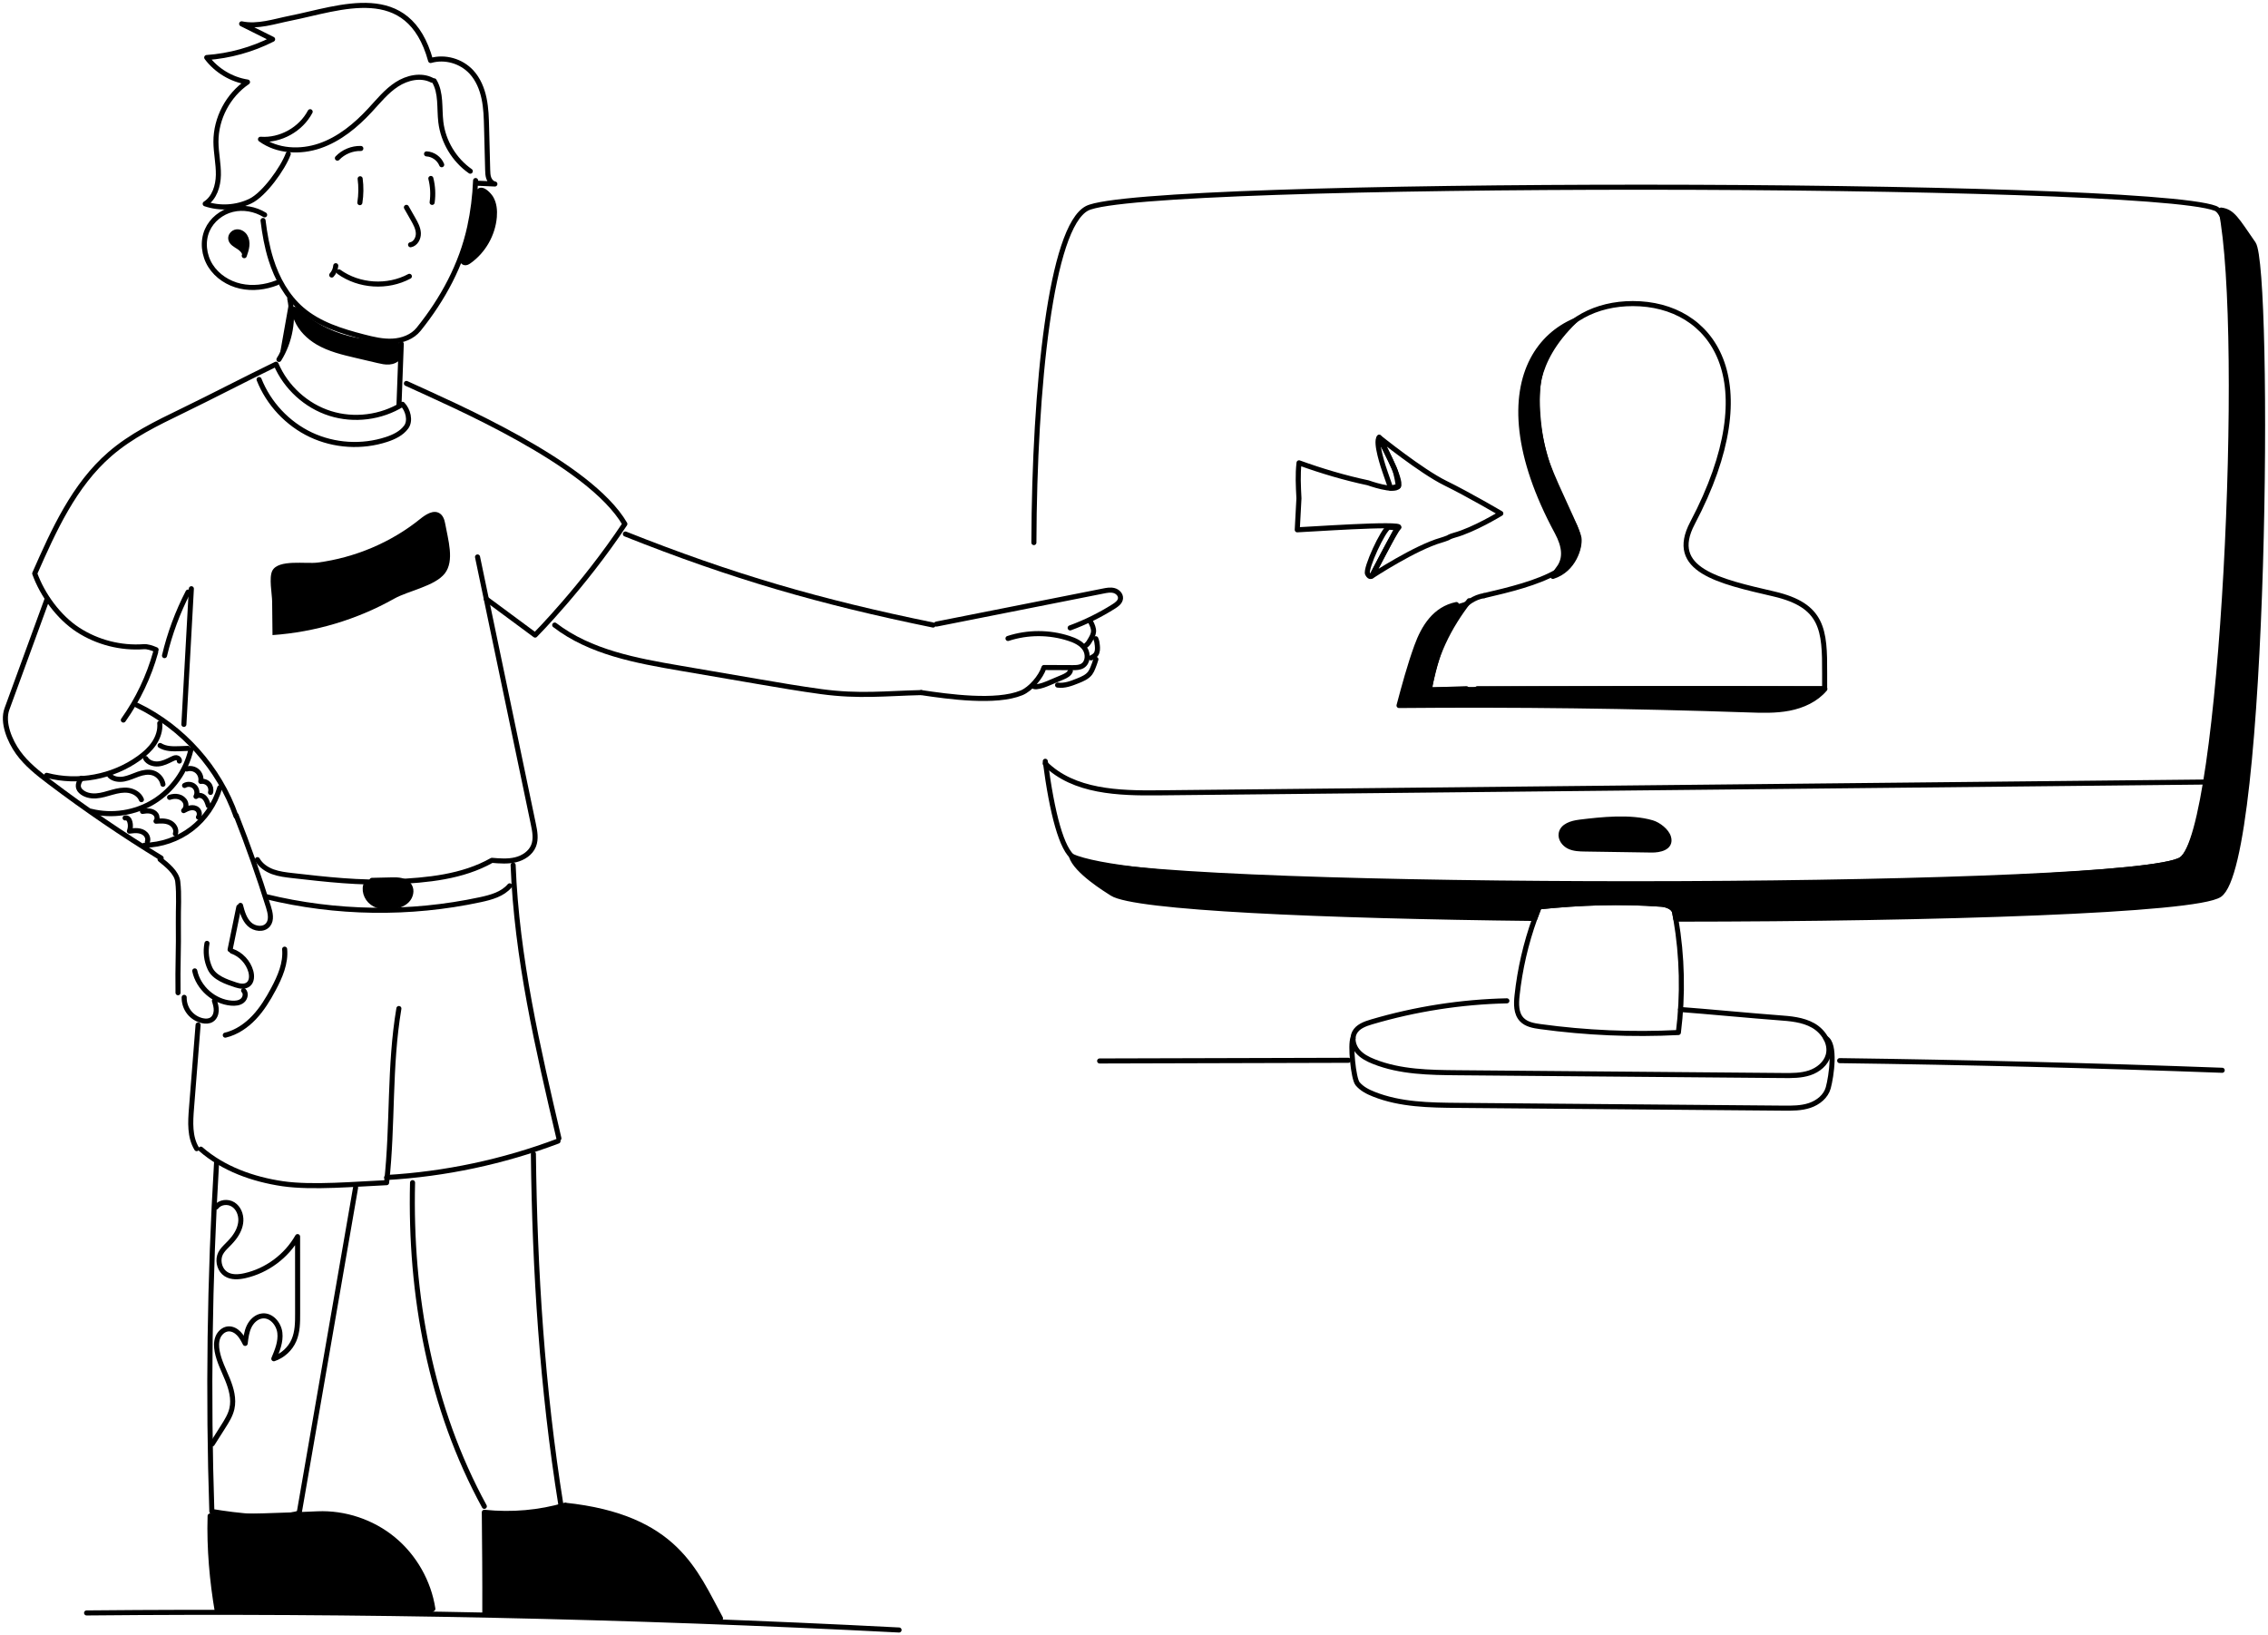
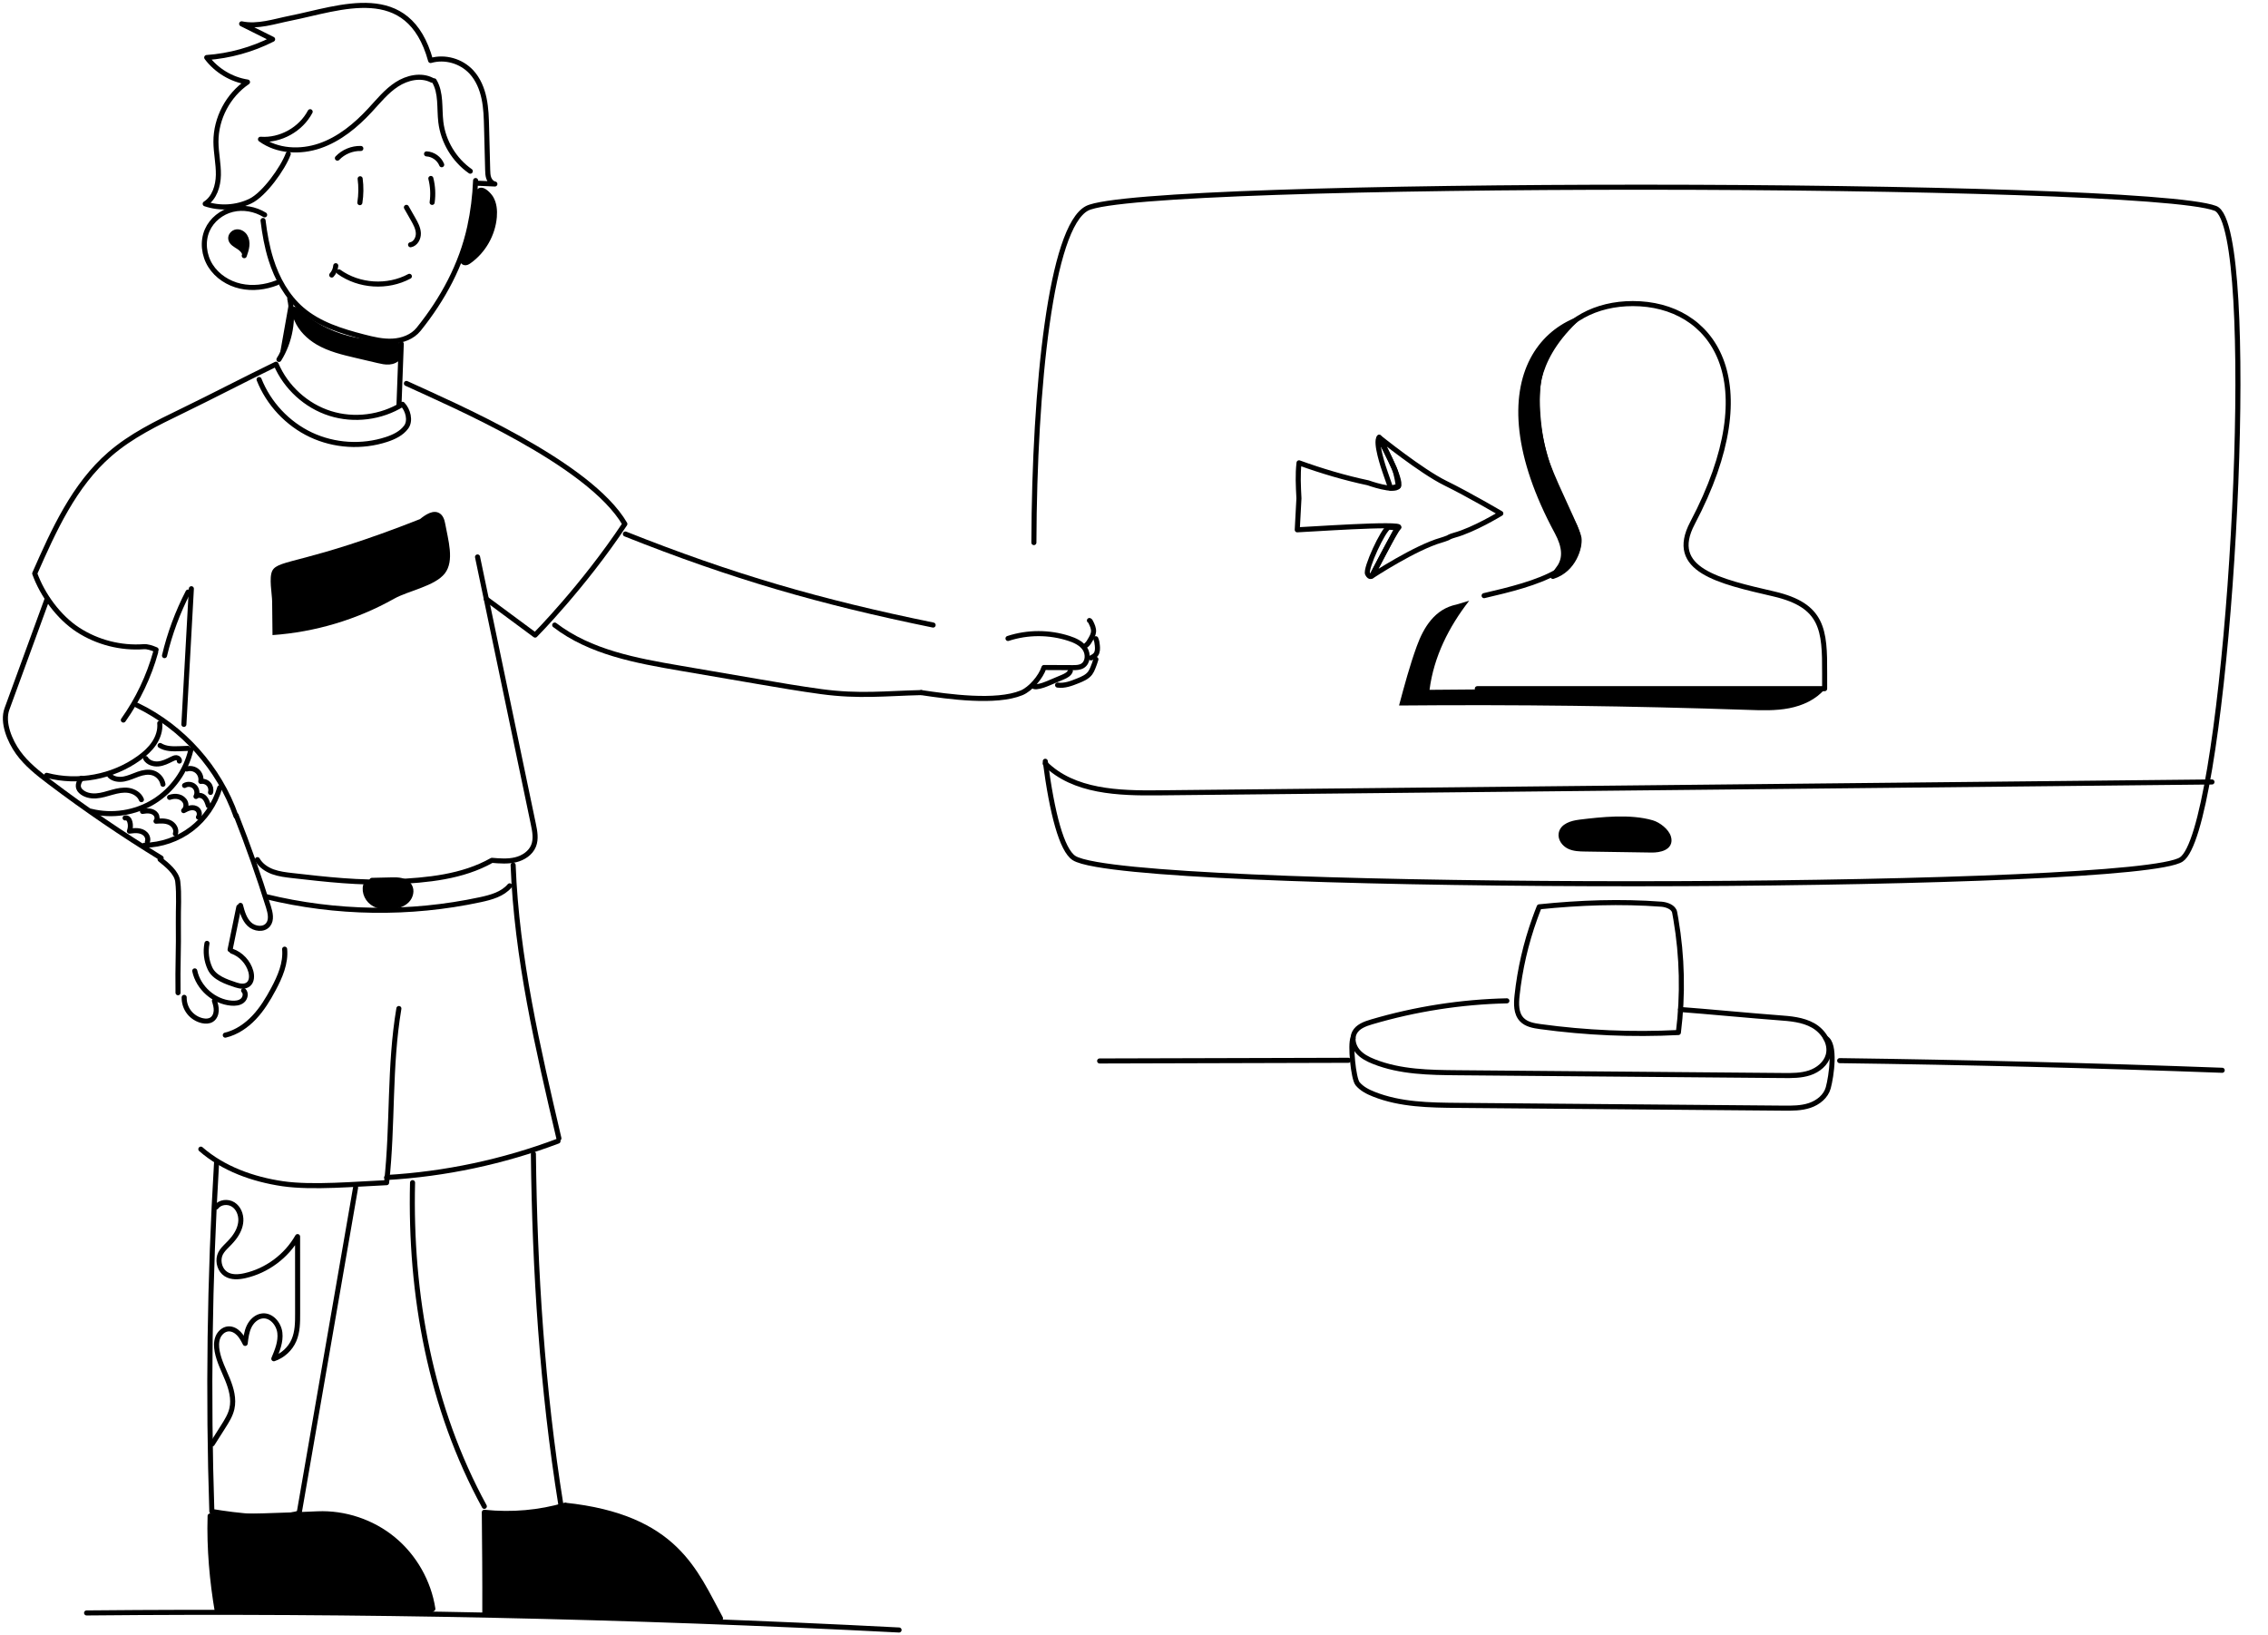
<svg xmlns="http://www.w3.org/2000/svg" fill="none" viewBox="0 0 448 323" height="323" width="448">
  <g clip-path="url(#clip0_6322_68402)">
    <path stroke-linejoin="round" stroke-linecap="round" stroke="black" fill="black" d="M48.252 50.495C48.469 49.866 48.687 49.233 48.759 48.574C48.832 47.915 48.742 47.214 48.384 46.658C48.026 46.101 47.361 45.712 46.704 45.802C46.048 45.892 45.481 46.538 45.583 47.192C45.703 47.975 46.559 48.365 47.212 48.805C47.924 49.284 48.529 50.042 48.248 50.495H48.252Z" />
    <path stroke-linejoin="round" stroke-linecap="round" stroke="black" d="M52.276 42.431C50.388 41.276 48.047 40.84 45.899 41.37C43.75 41.896 41.84 43.415 40.941 45.447C39.952 47.689 40.267 50.41 41.576 52.485C42.885 54.56 45.097 55.98 47.484 56.515C49.867 57.05 52.4 56.742 54.676 55.852" />
    <path stroke-linejoin="round" stroke-linecap="round" stroke="black" d="M51.96 43.547C52.28 46.166 52.736 48.758 53.529 51.27C54.705 55.004 56.666 58.572 59.629 61.122C63.031 64.044 67.464 65.413 71.8 66.534C73.68 67.022 75.602 67.479 77.538 67.377C79.477 67.278 81.468 66.551 82.687 65.037C87.47 59.099 91.17 52.271 92.79 44.809C93.447 41.798 93.822 38.73 93.946 35.654" />
    <path fill="black" d="M66.323 52.477C66.271 53.157 65.986 53.82 65.525 54.32L66.323 52.477Z" />
    <path stroke-linejoin="round" stroke-linecap="round" stroke="black" d="M66.323 52.477C66.271 53.157 65.986 53.82 65.525 54.32" />
    <path stroke-linejoin="round" stroke-linecap="round" stroke="black" d="M71.14 35.303C71.349 36.868 71.328 38.469 71.084 40.026" />
    <path stroke-linejoin="round" stroke-linecap="round" stroke="black" d="M85.105 35.244C85.498 36.784 85.583 38.401 85.361 39.976" />
    <path stroke-linejoin="round" stroke-linecap="round" stroke="black" d="M66.647 31.235C67.832 29.986 69.558 29.276 71.276 29.323" />
    <path stroke-linejoin="round" stroke-linecap="round" stroke="black" d="M84.257 30.393C85.553 30.453 86.772 31.325 87.249 32.532" />
    <path stroke-linejoin="round" stroke-linecap="round" stroke="black" d="M80.279 40.955C80.714 41.721 81.149 42.487 81.588 43.252C82.082 44.125 82.594 45.041 82.637 46.046C82.679 47.051 82.087 48.155 81.102 48.339" />
    <path stroke-linejoin="round" stroke-linecap="round" stroke="black" fill="black" d="M96.982 39.127C97.634 40.231 97.749 41.574 97.643 42.853C97.348 46.306 95.473 49.591 92.646 51.589C92.374 51.782 92.041 51.97 91.726 51.867C91.448 51.777 91.282 51.482 91.252 51.191C91.223 50.9 91.304 50.614 91.385 50.331C92.254 47.332 93.124 44.329 93.993 41.33C94.194 40.637 94.335 39.961 94.364 39.238C94.381 38.84 94.288 38.134 94.565 37.801C95.238 36.975 96.645 38.553 96.982 39.127Z" />
    <path fill="black" d="M57.234 58.984C58.091 63.061 57.311 67.459 55.102 70.989L57.234 58.984Z" />
    <path stroke-linejoin="round" stroke-linecap="round" stroke="black" d="M57.234 58.984C58.091 63.061 57.311 67.459 55.102 70.989" />
    <path fill="black" d="M79.262 67.916C79.112 71.907 78.967 75.899 78.817 79.895L79.262 67.916Z" />
    <path stroke-linejoin="round" stroke-linecap="round" stroke="black" d="M79.262 67.916C79.112 71.907 78.967 75.899 78.817 79.895" />
    <path stroke-linejoin="round" stroke-linecap="round" stroke="black" fill="black" d="M62.759 67.595C65.07 68.956 67.725 69.585 70.334 70.196C71.779 70.534 73.225 70.872 74.665 71.21C75.386 71.377 76.115 71.548 76.852 71.497C77.59 71.446 78.344 71.133 78.758 70.522C79.303 69.722 79.069 68.494 78.272 67.95C77.564 67.467 76.635 67.535 75.778 67.574C71.929 67.754 68.045 66.949 64.558 65.315C62.814 64.498 61.165 63.471 59.668 62.256C59.408 62.047 58.27 60.815 58.044 61.118C57.822 61.422 58.5 62.834 58.628 63.129C59.438 65.028 61.003 66.556 62.759 67.591V67.595Z" />
    <path stroke-linejoin="round" stroke-linecap="round" stroke="black" d="M51.176 74.952C53.06 79.714 56.803 83.706 61.424 85.879C66.045 88.052 71.497 88.386 76.348 86.794C77.828 86.307 79.315 85.601 80.236 84.343C81.157 83.085 80.594 80.968 79.507 79.847C75.296 82.473 69.928 83.149 65.201 81.652C60.473 80.155 56.47 76.505 54.526 71.928C48.477 74.854 41.993 78.251 35.944 81.181C30.953 83.599 25.897 86.054 21.702 89.691C14.63 95.817 10.635 104.69 6.858 113.267C8.414 117.558 11.599 121.922 15.418 124.399C19.238 126.876 23.876 128.061 28.412 127.723C29.098 127.672 29.946 127.946 30.837 128.322" />
    <path stroke-linejoin="round" stroke-linecap="round" stroke="black" d="M37.799 116.275C37.309 125.208 36.815 134.137 36.324 143.069" />
    <path stroke-linejoin="round" stroke-linecap="round" stroke="black" d="M94.327 110C98.001 127.587 101.676 145.171 105.351 162.758C105.649 164.178 105.935 165.697 105.397 167.045C104.813 168.499 103.351 169.449 101.829 169.813C100.312 170.176 98.722 170.048 97.166 169.92C91.355 173.21 84.394 173.86 77.727 174.151C71.059 174.442 64.401 173.689 57.772 172.932C56.459 172.782 55.138 172.628 53.897 172.179C52.657 171.725 51.493 170.938 50.845 169.783" />
    <path stroke-linejoin="round" stroke-linecap="round" stroke="black" d="M30.753 128.787C29.419 133.587 27.249 138.156 24.367 142.212" />
    <path stroke-linejoin="round" stroke-linecap="round" stroke="black" d="M9.31 118.309C6.663 125.547 4.02 132.786 1.373 140.024C0.396 142.698 1.923 146.326 3.585 148.636C5.252 150.947 7.524 152.731 9.792 154.446C16.885 159.815 24.243 164.829 31.831 169.467" />
    <path stroke-linejoin="round" stroke-linecap="round" stroke="black" d="M27.082 139.297C36.115 143.652 43.307 151.716 46.623 161.205" />
    <path stroke-linejoin="round" stroke-linecap="round" stroke="black" d="M31.623 169.727C32.953 170.796 34.893 172.315 35.11 174.09C35.426 176.713 35.191 179.528 35.23 182.172C35.31 187.652 35.084 190.591 35.166 196.071" />
    <path stroke-linejoin="round" stroke-linecap="round" stroke="black" d="M46.645 161.025C48.993 166.976 51.125 173.008 53.03 179.118C53.393 180.286 53.712 181.676 52.954 182.63C52.088 183.717 50.268 183.486 49.262 182.532C48.256 181.578 47.855 180.162 47.501 178.818" />
    <path stroke-linejoin="round" stroke-linecap="round" stroke="black" d="M101.359 170.848C102.05 189.111 106.236 207.032 110.401 224.825" />
    <path stroke-linejoin="round" stroke-linecap="round" stroke="black" d="M110.222 225.373C99.382 229.459 87.927 231.893 76.366 232.56" />
    <path stroke-linejoin="round" stroke-linecap="round" stroke="black" d="M78.792 199.188C76.856 210.666 77.645 222.011 76.366 233.58C70.454 233.836 61.668 234.649 55.815 233.785C49.962 232.921 44.143 230.854 39.671 226.961" />
-     <path stroke-linejoin="round" stroke-linecap="round" stroke="black" d="M39.129 202.428C38.652 208.43 38.298 212.892 37.825 218.894C37.607 221.611 37.441 224.537 38.852 226.864" />
    <path stroke-linejoin="round" stroke-linecap="round" stroke="black" d="M47.178 179.135C47.088 179.563 47.003 179.99 46.913 180.418C46.427 182.797 45.937 185.176 45.451 187.554" />
    <path stroke-linejoin="round" stroke-linecap="round" stroke="black" d="M45.809 187.857C47.604 188.481 49.045 190.034 49.548 191.869C49.787 192.751 49.761 193.837 49.049 194.406C48.389 194.937 47.425 194.804 46.624 194.539C44.697 193.906 42.344 193.123 41.487 191.279C40.771 189.743 40.557 187.976 40.886 186.316" />
    <path stroke-linejoin="round" stroke-linecap="round" stroke="black" d="M38.469 191.754C39.185 195.125 42.271 197.846 45.694 198.124C46.453 198.184 47.272 198.12 47.864 197.641C48.457 197.161 48.666 196.165 48.12 195.638" />
    <path stroke-linejoin="round" stroke-linecap="round" stroke="black" d="M36.381 196.979C36.351 198.039 36.705 199.109 37.361 199.943C38.018 200.778 38.968 201.372 40.004 201.595C40.618 201.727 41.296 201.719 41.82 201.376C42.387 201.013 42.673 200.32 42.711 199.644C42.749 198.968 42.562 198.305 42.357 197.663" />
    <path stroke-linejoin="round" stroke-linecap="round" stroke="black" d="M56.224 187.465C56.484 190.233 55.312 192.924 53.999 195.375C52.933 197.369 51.744 199.32 50.192 200.958C48.64 202.597 46.696 203.923 44.501 204.445" />
    <path stroke-linejoin="round" stroke-linecap="round" stroke="black" d="M52.523 177.081C66.361 180.47 80.962 180.679 94.888 177.689C97.016 177.231 99.271 176.615 100.678 174.955" />
    <path fill="black" d="M72.444 174.368C71.732 175.66 72.337 177.401 73.522 178.274C74.707 179.151 76.297 179.292 77.747 179.053C78.74 178.886 79.746 178.531 80.437 177.795C81.127 177.059 81.417 175.878 80.906 175.01C80.569 174.437 79.947 174.077 79.303 173.919C78.659 173.761 77.986 173.773 77.325 173.786C76.037 173.816 74.75 173.846 73.463 173.876" />
    <path stroke-linejoin="round" stroke-linecap="round" stroke="black" d="M72.444 174.368C71.732 175.66 72.337 177.401 73.522 178.274C74.707 179.151 76.297 179.292 77.747 179.053C78.74 178.886 79.746 178.531 80.437 177.795C81.127 177.059 81.417 175.878 80.906 175.01C80.569 174.437 79.947 174.077 79.303 173.919C78.659 173.761 77.986 173.773 77.325 173.786C76.037 173.816 74.75 173.846 73.463 173.876" />
    <path stroke-linejoin="round" stroke-linecap="round" stroke="black" fill="black" d="M41.504 299.419C41.312 305.836 41.904 312.274 42.932 318.307C56.974 318.23 71.016 318.148 85.058 318.037C85.041 318.037 85.028 318.037 85.501 317.746C84.679 312.415 81.84 307.419 77.683 303.996C73.527 300.574 68.091 298.755 62.72 298.986C55.635 299.294 48.546 299.602 41.504 299.414V299.419Z" />
    <path fill="black" d="M111.595 297.285C111.28 297.404 111.911 297.165 111.595 297.285C106.527 298.761 101.177 299.248 95.669 298.684C95.729 305.109 95.793 311.535 95.767 318.842C108.245 319.103 129.849 319.368 142.322 319.629C137.284 310.448 133.562 299.599 111.595 297.285Z" />
    <path stroke-linejoin="round" stroke-linecap="round" stroke="black" d="M111.595 297.285C111.28 297.404 111.911 297.165 111.595 297.285ZM111.595 297.285C106.527 298.761 101.177 299.248 95.669 298.684C95.729 305.109 95.793 311.535 95.767 318.842C108.245 319.103 129.849 319.368 142.322 319.629C137.284 310.448 133.562 299.599 111.595 297.285Z" />
    <path stroke-linejoin="round" stroke-linecap="round" stroke="black" d="M42.775 229.693C41.402 252.607 41.091 275.581 41.845 298.524C46.735 299.333 54.361 300.304 59.097 298.841" />
    <path stroke-linejoin="round" stroke-linecap="round" stroke="black" d="M70.24 234.555C66.527 255.984 62.81 277.413 59.097 298.842" />
    <path stroke-linejoin="round" stroke-linecap="round" stroke="black" d="M81.491 233.578C80.954 255.76 85.042 278.058 95.669 297.511" />
    <path stroke-linejoin="round" stroke-linecap="round" stroke="black" d="M110.785 297.169C107.11 274.263 105.627 251.089 105.362 227.893" />
    <path stroke-linejoin="round" stroke-linecap="round" stroke="black" d="M56.94 30.392C55.879 33.258 52.187 38.414 49.438 39.727C46.684 41.04 43.422 41.237 40.532 40.253C42.37 39.085 43.099 36.724 43.137 34.542C43.175 32.36 42.664 30.2 42.655 28.018C42.634 23.38 45.055 18.798 48.888 16.206C45.716 15.714 42.762 13.938 40.831 11.363C45.349 11.042 49.804 9.81 53.85 7.756C51.812 6.738 49.77 5.724 47.732 4.706C50.908 5.374 54.144 4.236 57.324 3.602C67.175 1.647 80.702 -3.876 85.058 11.949C87.91 11.132 91.108 12.047 93.128 14.233C94.45 15.667 95.221 17.541 95.618 19.453C96.019 21.365 96.07 23.329 96.117 25.28C96.189 28.035 96.257 30.79 96.33 33.545C96.343 34.114 96.36 34.696 96.564 35.226C96.769 35.757 97.199 36.236 97.754 36.339C96.615 36.287 95.481 36.24 94.343 36.189" />
    <path stroke-linejoin="round" stroke-linecap="round" stroke="black" d="M85.33 15.838C83.152 14.717 80.428 15.334 78.373 16.673C76.318 18.007 74.763 19.962 73.096 21.759C70.312 24.767 67.051 27.466 63.184 28.797C59.318 30.127 54.761 29.918 51.457 27.505C55.4 27.8 59.416 25.571 61.266 22.063" />
    <path stroke-linejoin="round" stroke-linecap="round" stroke="black" d="M85.762 15.967C87.198 18.345 86.746 21.353 87.079 24.117C87.544 27.976 89.718 31.595 92.898 33.811" />
    <path stroke-linejoin="round" stroke-linecap="round" stroke="black" d="M66.944 53.69C70.93 56.543 76.549 56.902 80.863 54.575" />
    <path stroke-linejoin="round" stroke-linecap="round" stroke="black" d="M37.147 116.936C35.096 120.906 33.528 125.132 32.496 129.488" />
    <path stroke-linejoin="round" stroke-linecap="round" stroke="black" d="M31.558 142.836C31.69 144.235 31.217 145.642 30.437 146.806C29.657 147.97 28.591 148.915 27.453 149.732C22.265 153.476 15.393 154.755 9.212 153.129" />
    <path stroke-linejoin="round" stroke-linecap="round" stroke="black" d="M18.007 160.233C22.168 161.269 26.729 160.563 30.382 158.312C34.035 156.062 36.734 152.302 37.697 148.113" />
    <path stroke-linejoin="round" stroke-linecap="round" stroke="black" d="M28.527 166.942C31.861 166.895 35.173 165.745 37.829 163.721C40.485 161.693 42.467 158.797 43.405 155.584" />
    <path stroke-linejoin="round" stroke-linecap="round" stroke="black" d="M24.712 161.548C24.934 161.479 25.181 161.574 25.343 161.74C25.505 161.907 25.599 162.125 25.658 162.348C25.82 162.938 25.786 163.58 25.564 164.153C26.114 164.085 26.673 164.012 27.223 164.068C27.777 164.123 28.331 164.32 28.723 164.714C29.116 165.107 29.312 165.723 29.116 166.245" />
    <path stroke-linejoin="round" stroke-linecap="round" stroke="black" d="M28.148 160.254C28.616 160.181 29.098 160.117 29.571 160.185C30.044 160.254 30.513 160.463 30.795 160.853C31.076 161.242 31.119 161.815 30.82 162.188C31.728 162.128 32.679 162.072 33.506 162.453C34.333 162.834 34.964 163.809 34.644 164.66" />
    <path stroke-linejoin="round" stroke-linecap="round" stroke="black" d="M33.494 157.483C34.061 157.29 34.684 157.209 35.263 157.359C35.843 157.504 36.38 157.898 36.615 158.45C36.849 159.002 36.734 159.712 36.278 160.101C36.708 159.874 37.143 159.643 37.621 159.553C38.098 159.464 38.631 159.541 38.989 159.866C39.403 160.238 39.501 160.922 39.202 161.393" />
    <path stroke-linejoin="round" stroke-linecap="round" stroke="black" d="M36.457 155.135C37.062 154.771 37.902 154.865 38.41 155.353C38.917 155.841 39.049 156.679 38.712 157.304C39.177 156.91 39.927 157.081 40.358 157.509C40.788 157.937 40.984 158.545 41.163 159.126" />
    <path stroke-linejoin="round" stroke-linecap="round" stroke="black" d="M36.895 151.879C37.599 151.657 38.417 151.828 38.972 152.32C39.526 152.812 39.799 153.603 39.666 154.331C40.233 154.232 40.847 154.45 41.227 154.882C41.61 155.315 41.751 155.952 41.585 156.504" />
    <path stroke-linejoin="round" stroke-linecap="round" stroke="black" d="M16.092 153.707C15.435 154.58 15.167 155.504 15.951 156.261C16.74 157.018 17.904 157.262 18.991 157.189C20.078 157.117 21.122 156.766 22.175 156.471C23.224 156.18 24.324 155.945 25.398 156.107C26.477 156.274 27.538 156.916 27.934 157.934" />
    <path stroke-linejoin="round" stroke-linecap="round" stroke="black" d="M21.69 153.2C22.402 153.897 23.506 154.034 24.483 153.855C25.459 153.675 26.367 153.23 27.305 152.901C28.243 152.571 29.274 152.357 30.225 152.657C31.218 152.969 32.007 153.867 32.19 154.899" />
    <path stroke-linejoin="round" stroke-linecap="round" stroke="black" d="M28.775 149.807C29.27 150.625 30.323 150.962 31.273 150.873C32.224 150.783 33.102 150.346 33.951 149.914C34.24 149.769 34.552 149.619 34.876 149.653C35.2 149.688 35.511 149.996 35.426 150.312" />
    <path stroke-linejoin="round" stroke-linecap="round" stroke="black" d="M31.627 147.236C32.761 147.942 34.185 147.921 35.519 147.869C36.06 147.848 36.597 147.831 37.139 147.81" />
    <path stroke-linejoin="round" stroke-linecap="round" stroke="black" d="M41.922 285.176C42.642 284.042 43.358 282.913 44.079 281.779C44.787 280.662 45.511 279.516 45.805 278.224C46.249 276.294 45.686 274.279 44.944 272.448C44.203 270.617 43.26 268.838 42.898 266.891C42.728 265.976 42.694 265.004 43.035 264.136C43.376 263.272 44.156 262.536 45.081 262.463C45.857 262.403 46.615 262.805 47.161 263.37C47.707 263.931 48.073 264.637 48.431 265.33C48.568 264.175 48.713 262.994 49.224 261.95C49.736 260.906 50.695 260.008 51.85 259.896C53.611 259.725 55.081 261.475 55.282 263.238C55.482 265 54.779 266.724 54.088 268.354C55.849 267.768 57.337 266.403 58.07 264.692C58.782 263.037 58.795 261.176 58.79 259.374C58.79 254.326 58.786 249.282 58.782 244.234C56.586 248.102 52.716 250.972 48.389 251.948C47.127 252.23 45.707 252.337 44.62 251.627C43.486 250.887 43.009 249.334 43.384 248.029C43.567 247.387 44.062 246.771 44.531 246.3C45.102 245.731 45.678 245.158 46.172 244.521C46.935 243.537 47.515 242.365 47.575 241.12C47.634 239.875 47.106 238.557 46.057 237.894C45.008 237.226 43.444 237.389 42.706 238.394" />
-     <path fill="black" d="M53.828 125.433C62.238 124.846 70.508 122.374 77.841 118.254C80.637 116.679 85.876 115.781 87.854 113.27C89.832 110.758 88.49 106.545 87.935 103.404C87.795 102.613 87.496 101.774 86.801 101.359C85.574 100.624 84.069 101.633 82.956 102.527C77.197 107.165 70.108 110.13 62.758 111.109C60.448 111.417 55.004 110.416 53.798 112.705C53.086 114.057 53.738 117.287 53.755 118.793C53.781 121.009 53.806 123.221 53.828 125.437V125.433Z" />
+     <path fill="black" d="M53.828 125.433C62.238 124.846 70.508 122.374 77.841 118.254C80.637 116.679 85.876 115.781 87.854 113.27C89.832 110.758 88.49 106.545 87.935 103.404C87.795 102.613 87.496 101.774 86.801 101.359C85.574 100.624 84.069 101.633 82.956 102.527C60.448 111.417 55.004 110.416 53.798 112.705C53.086 114.057 53.738 117.287 53.755 118.793C53.781 121.009 53.806 123.221 53.828 125.437V125.433Z" />
    <path stroke-linejoin="round" stroke-linecap="round" stroke="black" d="M204.225 107.162C204.331 76.291 207.605 44.847 214.724 41.146C225.544 35.516 423.165 35.653 437.595 41.146C438.733 41.574 439.628 43.721 440.31 47.165C445.229 71.957 439.04 164.164 430.897 169.73C422.235 175.647 248.141 176.258 216.6 170.727C214.366 170.337 212.853 169.918 212.154 169.465C209.728 167.89 207.814 160.656 206.475 150.354" />
    <path stroke-linejoin="round" stroke-linecap="round" stroke="black" d="M331.533 203.926C322.419 204.388 313.266 203.994 304.229 202.754C302.916 202.574 301.5 202.326 300.588 201.355C299.446 200.148 299.488 198.266 299.667 196.606C300.226 191.421 301.407 186.304 303.176 181.393C303.453 180.623 303.738 179.857 304.045 179.1C312.077 178.27 320.117 177.983 328.169 178.582C329.205 178.659 330.595 179.155 330.791 180.178C330.876 180.631 330.957 181.081 331.034 181.53C332.3 188.914 332.466 196.491 331.533 203.922V203.926Z" />
-     <path stroke-linejoin="round" stroke-linecap="round" stroke="black" fill="black" d="M438.421 176.722C433.826 179.863 382.73 181.51 331.034 181.535C330.957 181.082 330.876 180.633 330.791 180.183C330.599 179.161 329.209 178.665 328.169 178.588C320.116 177.984 312.076 178.275 304.045 179.105C303.738 179.867 303.448 180.628 303.175 181.398C260.908 180.928 224.055 179.302 219.669 176.457C218.522 175.717 212.537 172.068 211.629 169.082C231.554 178.13 422.226 175.653 430.889 169.732C439.031 164.166 443.652 66.282 438.732 41.49C441 41.794 441.759 43.3 445.114 48.143C448.469 52.986 447.693 170.387 438.417 176.727L438.421 176.722Z" />
    <path stroke-linejoin="round" stroke-linecap="round" stroke="black" d="M297.655 197.668C288.613 197.869 279.601 199.272 270.926 201.831C269.613 202.22 268.172 202.742 267.55 203.965C266.962 205.12 267.333 206.588 268.155 207.585C268.978 208.582 270.176 209.193 271.378 209.668C276.605 211.747 282.377 211.824 287.999 211.871C309.412 212.055 330.825 212.235 352.233 212.419C353.994 212.436 355.788 212.445 357.46 211.889C359.131 211.332 360.678 210.096 361.138 208.393C361.752 206.109 360.201 203.692 358.146 202.532C356.091 201.373 353.653 201.18 351.304 201.009C346.883 200.693 336.384 199.704 331.963 199.383" />
    <path stroke-linejoin="round" stroke-linecap="round" stroke="black" d="M267.265 205.049C266.676 206.204 267.333 213.032 268.156 214.029C268.978 215.025 270.176 215.637 271.378 216.112C276.605 218.191 282.377 218.268 287.999 218.315C309.412 218.499 330.825 218.679 352.233 218.863C353.994 218.88 355.789 218.889 357.46 218.332C359.131 217.776 360.678 216.54 361.139 214.837C361.752 212.553 362.699 206.208 360.644 205.049" />
    <path stroke-linejoin="round" stroke-linecap="round" stroke="black" d="M206.467 150.809C212.119 156.404 220.969 156.674 228.911 156.588C298.252 155.874 367.593 155.155 436.934 154.441" />
    <path stroke-linejoin="round" stroke-linecap="round" stroke="black" fill="black" d="M311.97 162.393C310.478 162.577 308.671 163.112 308.389 164.592C308.189 165.649 308.965 166.697 309.928 167.167C310.896 167.638 312.008 167.664 313.078 167.681C317.473 167.749 321.869 167.813 326.264 167.882C327.764 167.903 330.181 167.454 329.589 165.383C329.226 164.109 327.568 162.855 326.34 162.496C322.005 161.234 316.378 161.85 311.97 162.389V162.393Z" />
    <path stroke-linejoin="round" stroke-linecap="round" stroke="black" d="M80.279 75.732C89.249 79.869 116.386 91.42 123.429 103.485C115.184 115.896 105.703 125.432 105.703 125.432L96.065 118.304" />
    <path stroke-linejoin="round" stroke-linecap="round" stroke="black" d="M123.531 105.469C144.718 113.897 161.987 118.885 184.321 123.45" />
    <path stroke-linejoin="round" stroke-linecap="round" stroke="black" d="M109.574 123.451C116.582 128.833 125.663 130.484 134.363 131.973C139.436 132.842 144.509 133.714 149.586 134.583C153.794 135.306 158.001 136.025 162.23 136.598C169.745 137.612 174.857 136.957 181.963 136.79" />
    <path stroke-linejoin="round" stroke-linecap="round" stroke="black" d="M17.104 318.56C70.616 318.047 124.146 319.172 177.59 321.931" />
    <path stroke-linejoin="round" stroke-linecap="round" stroke="black" d="M217.213 209.545L266.339 209.412" />
    <path stroke-linejoin="round" stroke-linecap="round" stroke="black" d="M363.39 209.48C388.584 209.818 413.773 210.452 438.954 211.384" />
-     <path stroke-linejoin="round" stroke-linecap="round" stroke="black" d="M184.977 123.257C194.308 121.409 203.644 119.561 212.975 117.713C214.63 117.383 216.284 117.058 217.938 116.729C218.641 116.587 219.374 116.451 220.065 116.639C220.755 116.827 221.386 117.447 221.335 118.166C221.284 118.876 220.627 119.373 220.026 119.753C217.307 121.473 214.408 122.902 211.39 124.01" />
    <path stroke-linejoin="round" stroke-linecap="round" stroke="black" d="M199.113 126.099C202.988 124.828 207.263 124.824 211.138 126.086C212.349 126.48 213.585 127.044 214.293 128.101C215.001 129.158 214.928 130.826 213.845 131.498C213.266 131.857 212.541 131.866 211.859 131.861C209.979 131.853 208.095 131.844 206.215 131.836C205.631 133.692 203.572 136.105 201.777 136.841C196.742 138.908 187.343 137.594 181.963 136.79" />
    <path stroke-linejoin="round" stroke-linecap="round" stroke="black" d="M215.196 122.553C215.324 122.604 215.397 122.737 215.456 122.856C215.759 123.464 216.066 124.114 216.006 124.79C215.959 125.316 215.695 125.796 215.435 126.253C215.196 126.677 214.953 127.109 214.578 127.413" />
    <path stroke-linejoin="round" stroke-linecap="round" stroke="black" d="M216.454 126.148C216.651 126.563 216.714 127.03 216.757 127.487C216.817 128.095 216.825 128.758 216.463 129.246C216.229 129.562 215.866 129.755 215.517 129.939" />
    <path stroke-linejoin="round" stroke-linecap="round" stroke="black" d="M211.428 132.52C211.207 133.14 210.546 133.469 209.945 133.73C209.062 134.111 208.18 134.479 207.293 134.851C206.475 135.193 205.639 135.54 204.752 135.63C204.484 135.655 204.16 135.638 204.011 135.412" />
    <path stroke-linejoin="round" stroke-linecap="round" stroke="black" d="M216.472 130.219C216.301 130.805 216.097 131.378 215.862 131.943C215.717 132.285 215.564 132.627 215.342 132.927C214.767 133.701 213.829 134.095 212.938 134.454C211.646 134.976 210.282 135.507 208.905 135.305" />
-     <path stroke-linejoin="round" stroke-linecap="round" stroke="black" d="M293.158 117.643C285.335 118.87 282.974 133.844 282.228 136.274L289.666 136.021" />
    <path stroke-linejoin="round" stroke-linecap="round" stroke="black" d="M293.157 117.641C303.192 115.31 315.529 112.165 310.75 103.305C302.57 88.169 302.063 76.618 305.912 69.264C309.096 63.176 315.265 59.959 322.529 59.959C338.272 59.959 349.215 75.057 334.32 103.305C329.418 112.584 339.534 114.788 350.396 117.308C360.128 119.566 360.46 124.426 360.422 132.953V136.016H291.814" />
    <path fill="black" d="M290.212 118.643C286.175 123.836 283.217 129.71 282.377 136.243C308.407 135.982 334.436 135.926 360.465 136.076C358.713 138.168 356.079 139.362 353.406 139.879C350.733 140.397 347.984 140.299 345.26 140.204C322.299 139.422 299.326 139.131 276.354 139.34C277.406 135.404 278.464 131.464 279.853 127.64C281.235 123.836 283.451 120.273 287.689 119.4" />
-     <path stroke-linejoin="round" stroke-linecap="round" stroke="black" d="M290.212 118.643C286.175 123.836 283.217 129.71 282.377 136.243C308.407 135.982 334.436 135.926 360.465 136.076C358.713 138.168 356.079 139.362 353.406 139.879C350.733 140.397 347.984 140.299 345.26 140.204C322.299 139.422 299.326 139.131 276.354 139.34C277.406 135.404 278.464 131.464 279.853 127.64C281.235 123.836 283.451 120.273 287.689 119.4" />
    <path stroke-linejoin="round" stroke-linecap="round" stroke="black" fill="black" d="M306.743 113.841C310.917 112.523 312.145 107.992 311.897 106.264C311.65 104.536 307.613 96.826 305.652 91.577C303.691 86.328 303.235 77.853 304.053 74.64C304.872 71.427 306.722 67.543 311.113 63.324C307.536 64.843 304.612 67.44 302.728 71.038C298.878 78.392 299.386 89.943 307.566 105.079C309.165 108.039 309.182 110.204 308.129 111.894L306.739 113.841H306.743Z" />
    <path stroke-linejoin="round" stroke-linecap="round" stroke="black" d="M256.582 98.374L256.249 104.638C257.166 104.642 277.495 103.192 276.293 104.193C275.509 104.847 270.973 113.771 270.973 113.771C270.973 113.771 279.512 108.15 284.721 106.674C285.058 106.58 285.497 106.422 286.009 106.225C286.009 106.225 286.392 105.947 287.287 105.703C291.162 104.65 296.457 101.408 296.457 101.408C296.457 101.408 290.208 97.728 285.476 95.405C280.74 93.082 272.431 86.383 272.431 86.383C272.431 86.383 277.061 94.862 276.229 96.043C275.398 97.224 270.24 95.358 270.24 95.358C265.67 94.396 260.989 93.005 256.599 91.41C256.33 93.801 256.458 95.974 256.577 98.379L256.582 98.374Z" />
    <path stroke-linejoin="round" stroke-linecap="round" stroke="black" d="M272.431 86.377C271.6 87.361 273.279 92.367 273.684 93.479C274.089 94.591 274.695 96.414 274.695 96.414L276.229 96.033C276.229 96.033 275.888 93.616 275.432 92.559C274.976 91.502 272.427 86.373 272.427 86.373L272.431 86.377Z" />
    <path stroke-linejoin="round" stroke-linecap="round" stroke="black" d="M274.337 104.127C273.254 104.512 269.622 112.375 270.138 113.342C270.654 114.309 271.033 113.65 271.033 113.65L276.016 104.217L274.337 104.127Z" />
  </g>
  <defs>
    <clipPath id="clip0_6322_68402">
      <rect fill="white" height="323" width="448" />
    </clipPath>
  </defs>
</svg>